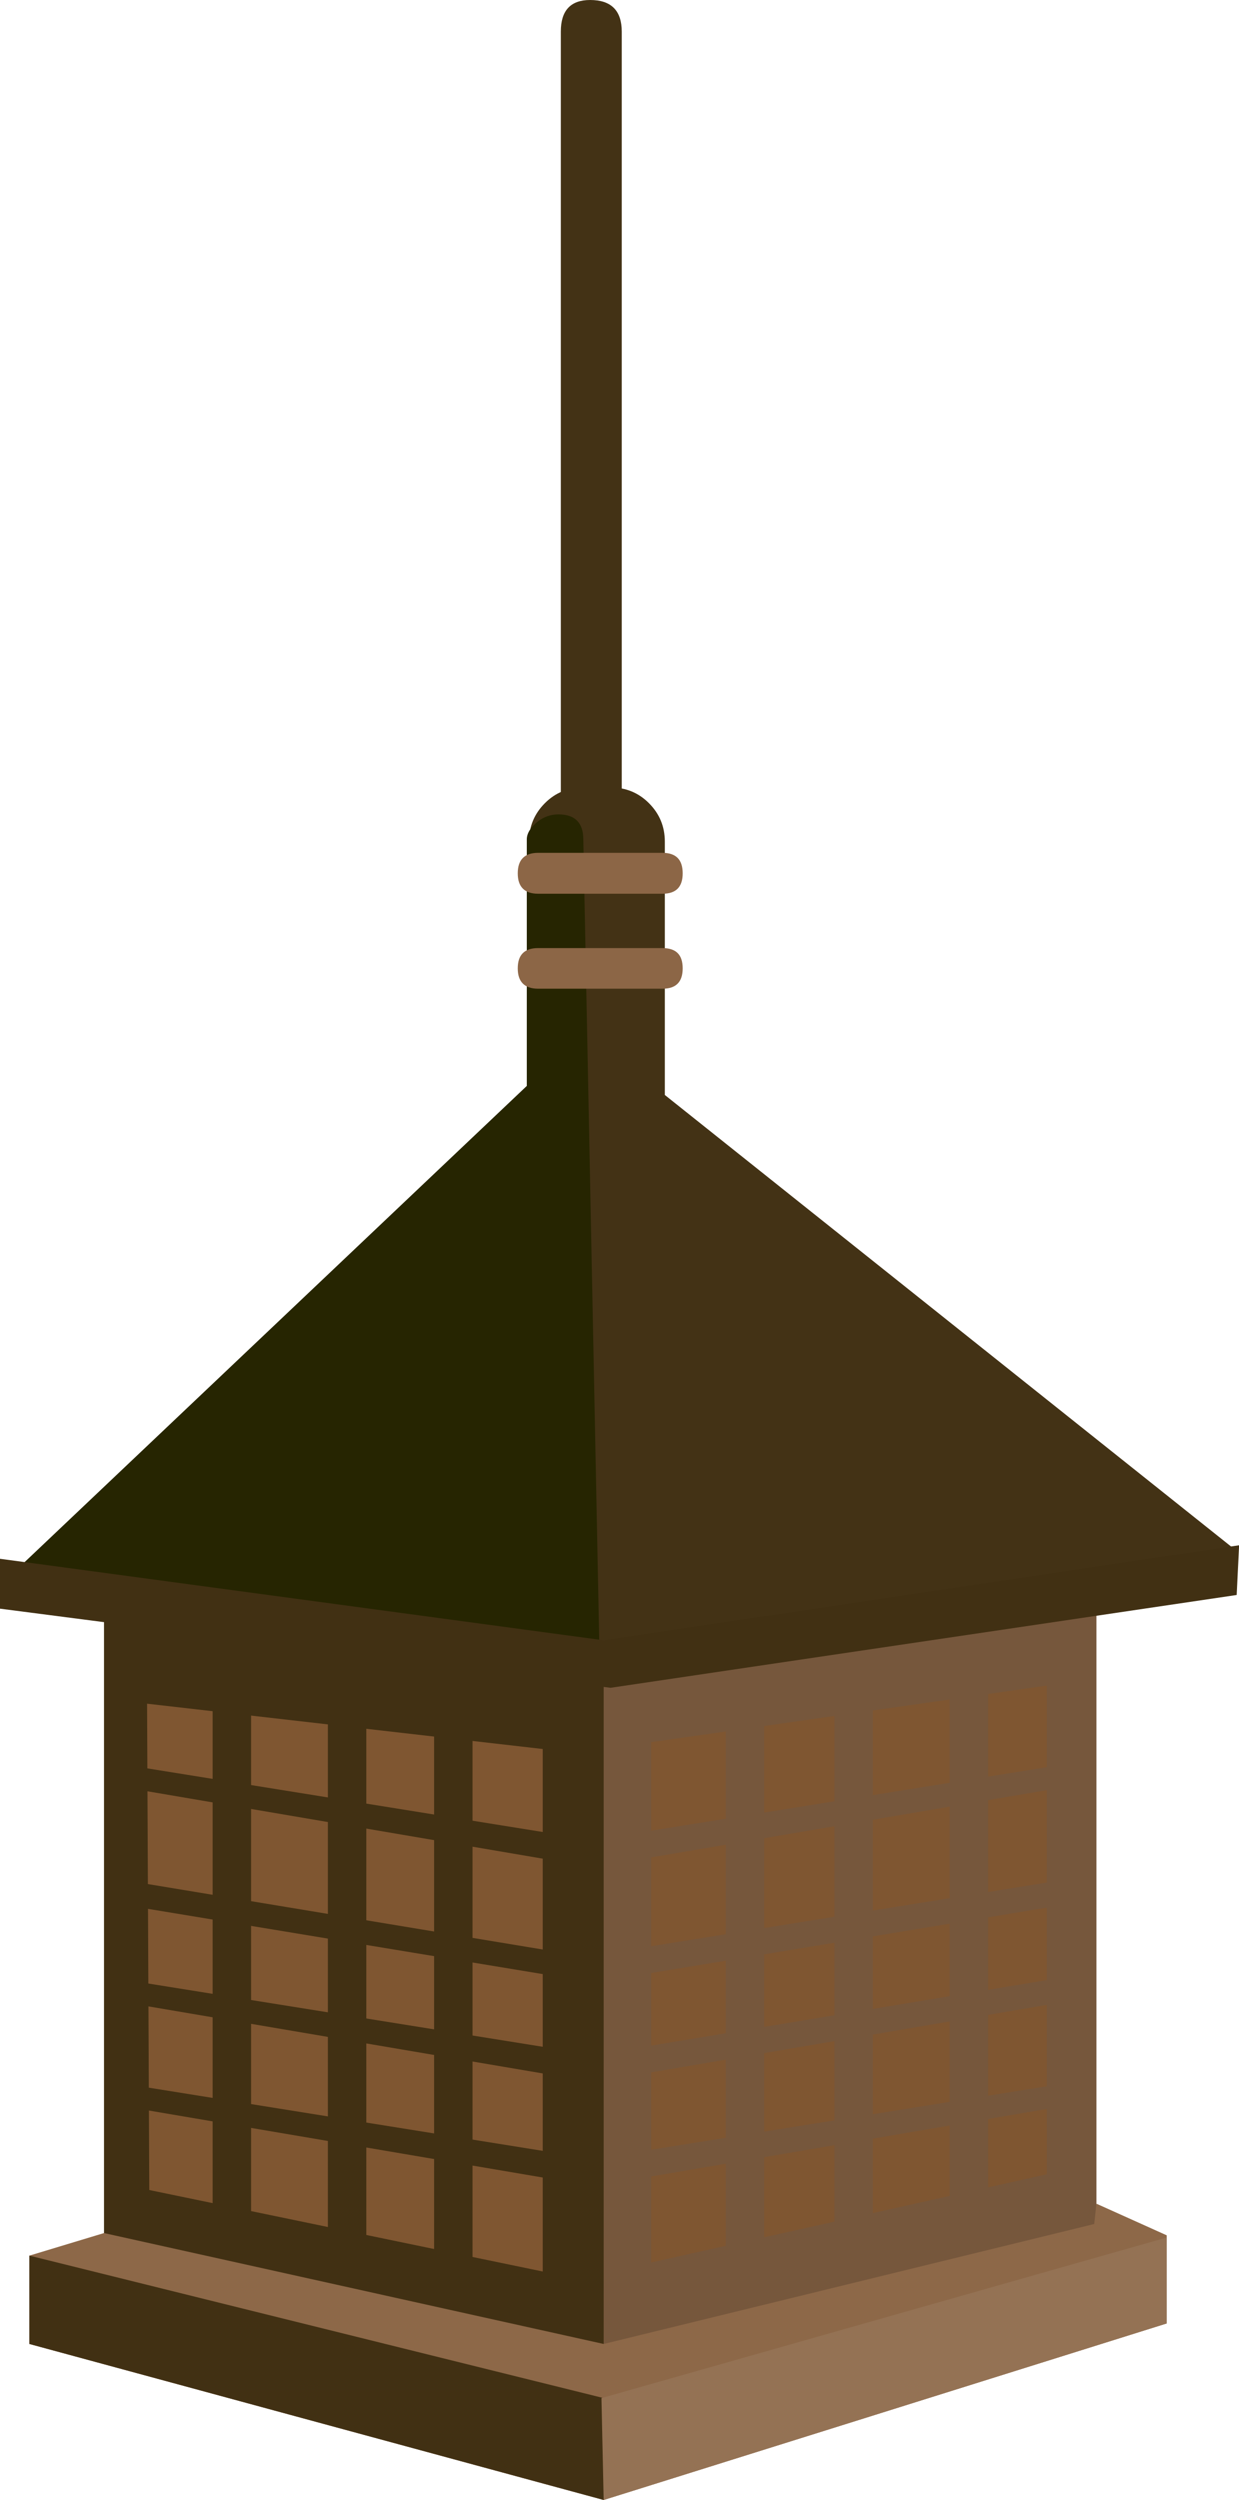
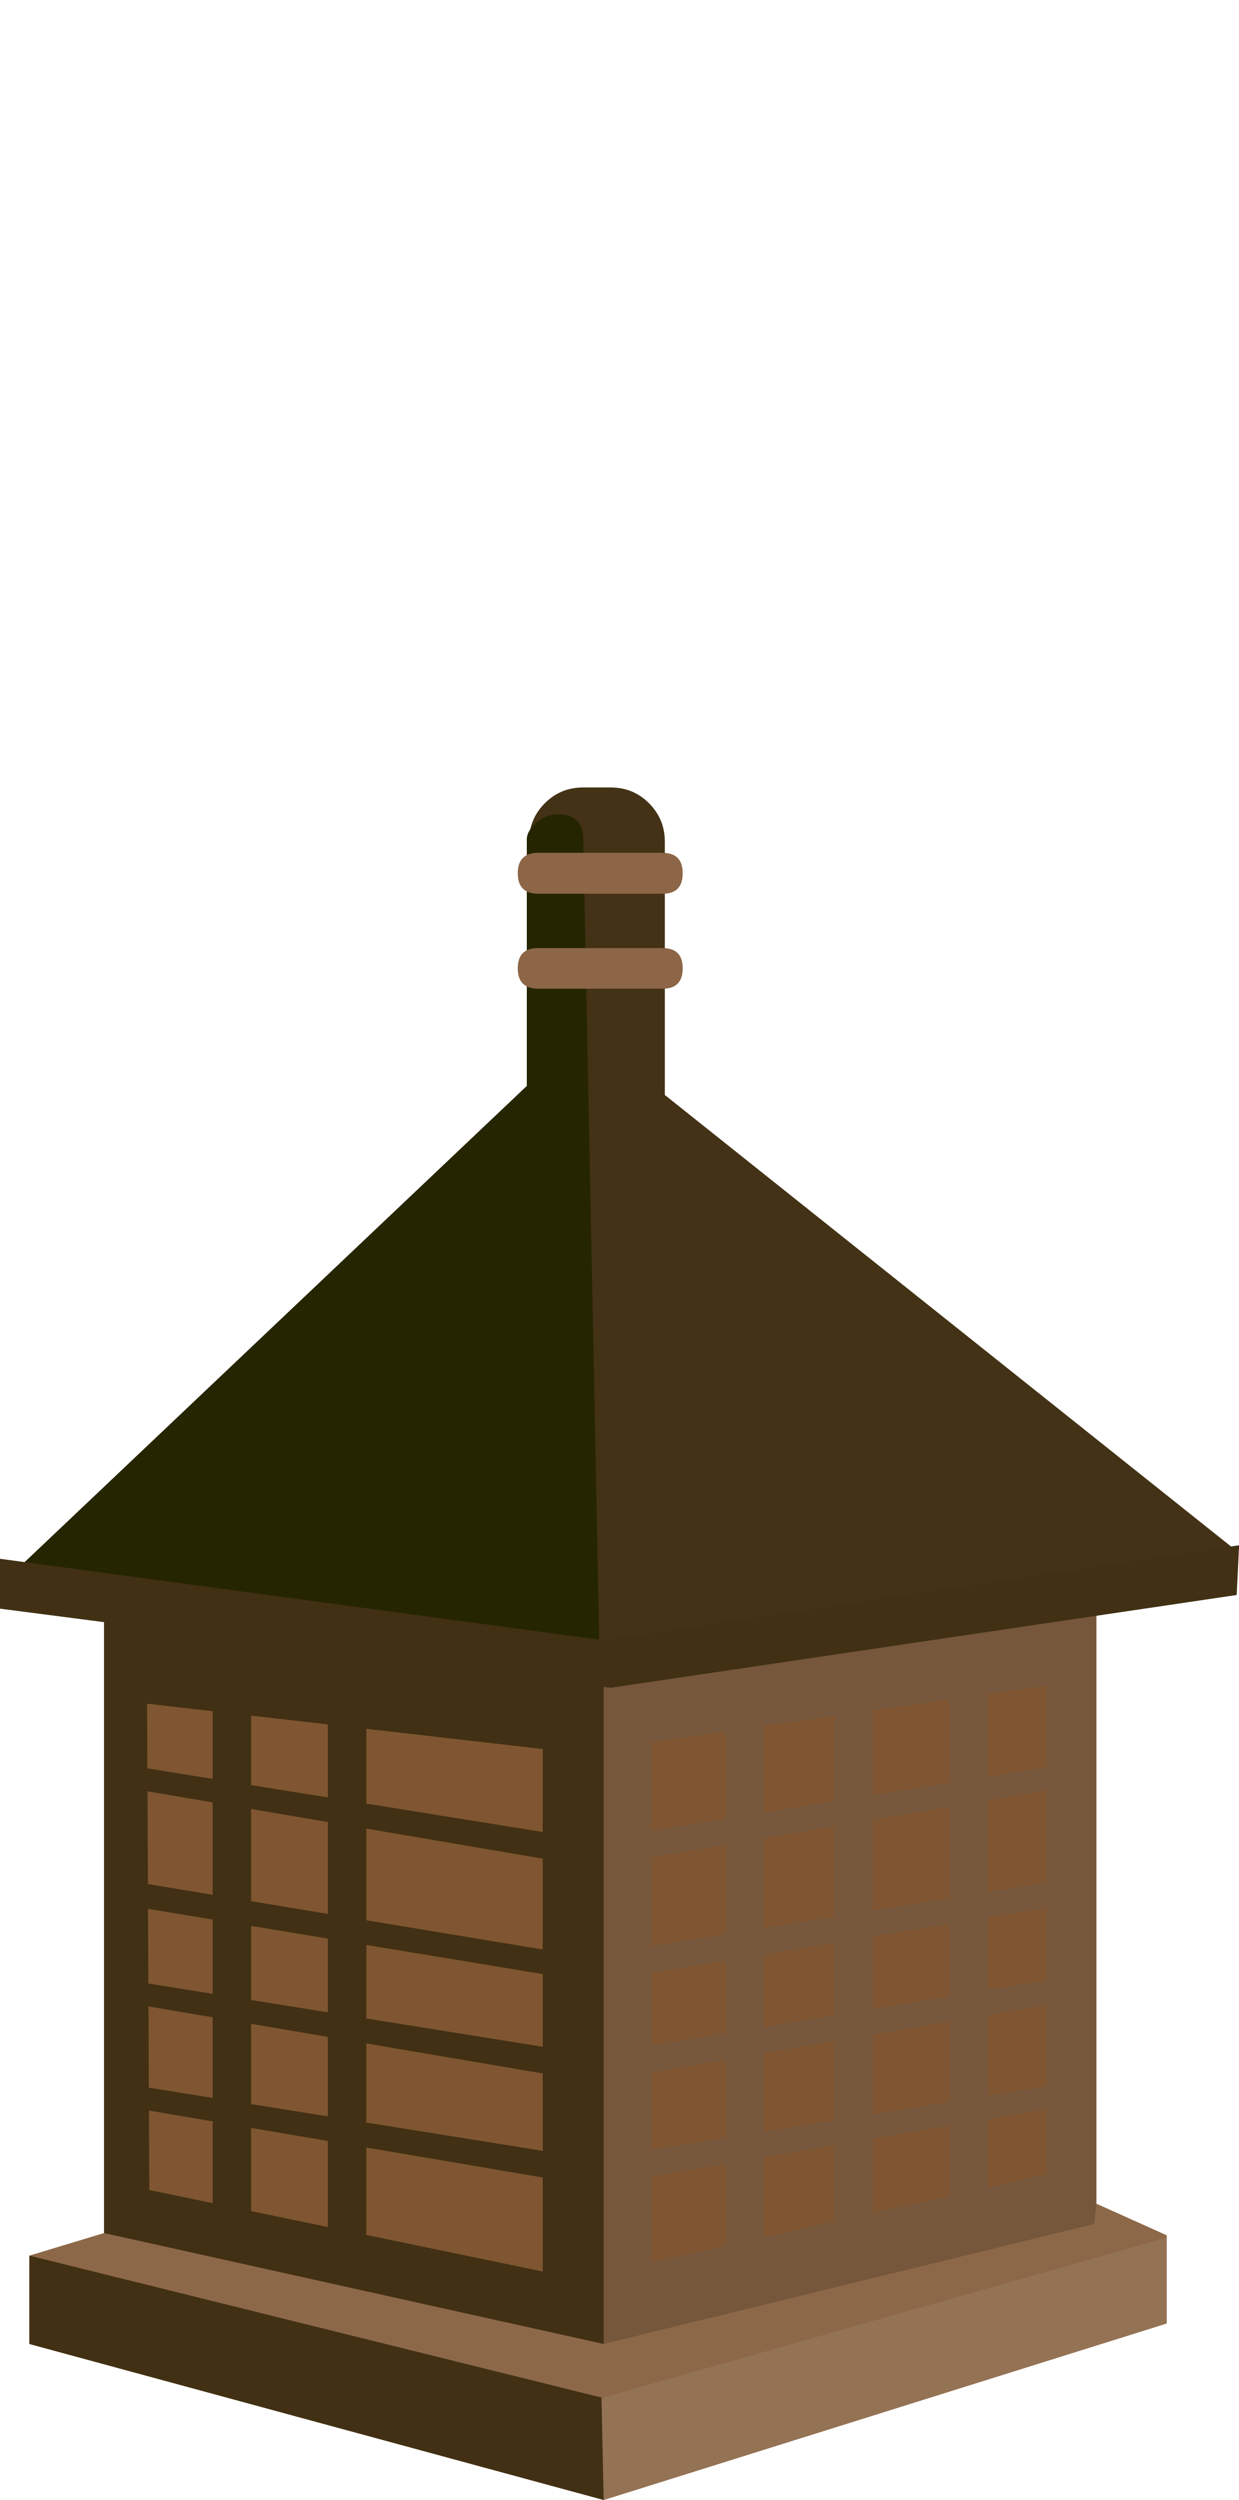
<svg xmlns="http://www.w3.org/2000/svg" xmlns:ns1="http://www.inkscape.org/namespaces/inkscape" id="svg2" xml:space="preserve" viewBox="0 0 27.4 55.25" version="1.1" ns1:version="0.91 r13725">
  <defs id="defs6">
    <clipPath id="clipPath22">
      <path id="path24" d="m20.641 9.68c0-2.64-0.973-4.707-2.918-6.199-1.817-1.359-4.176-2.043-7.082-2.043-2.907 0-5.254 0.684-7.039 2.043-1.95 1.492-2.922 3.559-2.922 6.199 0 2.747 0.972 5.094 2.922 7.04 1.945 1.949 4.293 2.921 7.039 2.921 2.773 0 5.132-0.976 7.082-2.921 1.945-1.946 2.918-4.293 2.918-7.04z" ns1:connector-curvature="0" />
    </clipPath>
    <clipPath id="clipPath30">
      <path id="path32" d="m0 30.449h26.25v23.75h-26.25v-23.75z" ns1:connector-curvature="0" />
    </clipPath>
    <radialGradient id="radialGradient34" gradientUnits="userSpaceOnUse" cy="42.1" cx="13.3" r="11.939">
      <stop id="stop36" style="stop-color:#ffffff" offset="0" />
      <stop id="stop38" style="stop-color:#ffffff;stop-opacity:0" offset="1" />
    </radialGradient>
    <mask id="mask40">
      <g id="g42">
        <g id="g44" clip-path="url(#clipPath30)">
          <path id="path46" style="fill:url(#radialGradient34)" d="m0 30.449h26.25v23.75h-26.25v-23.75z" ns1:connector-curvature="0" />
        </g>
      </g>
    </mask>
    <radialGradient id="radialGradient50" gradientUnits="userSpaceOnUse" cy="42.1" cx="13.3" r="11.939">
      <stop id="stop52" style="stop-color:#f3eb68" offset="0" />
      <stop id="stop54" style="stop-color:#f3eb68" offset="1" />
    </radialGradient>
    <clipPath id="clipPath112">
      <path id="path114" d="m10 3.2h9v13h-9v-13z" ns1:connector-curvature="0" />
    </clipPath>
    <mask id="mask116">
      <g id="g118">
        <g id="g120" clip-path="url(#clipPath112)">
-           <path id="path122" style="fill:#000000;fill-opacity:.602" d="m10 3.2h9v13h-9v-13z" ns1:connector-curvature="0" />
+           <path id="path122" style="fill:#000000;fill-opacity:.602" d="m10 3.2h9v13h-9z" ns1:connector-curvature="0" />
        </g>
      </g>
    </mask>
    <clipPath id="clipPath128">
      <path id="path130" d="m10 3.2h9v13h-9v-13z" ns1:connector-curvature="0" />
    </clipPath>
    <clipPath id="clipPath132">
      <path id="path134" d="m10 4h9v13h-9v-13z" ns1:connector-curvature="0" />
    </clipPath>
    <clipPath id="clipPath136">
      <path id="path138" d="m18.84 10.32c0-1.601-0.387-2.961-1.16-4.082-0.801-1.117-1.758-1.679-2.879-1.679-1.039 0-1.989 0.855-2.84 2.562-0.801 1.598-1.199 3.25-1.199 4.957 0 2.641 1.343 3.961 4.039 3.961 1.121 0 2.078-0.559 2.879-1.68 0.773-1.121 1.16-2.464 1.16-4.039z" ns1:connector-curvature="0" />
    </clipPath>
    <clipPath id="clipPath140">
      <path id="path142" d="m-0.95-13.012h11.25v11.409h-11.25v-11.409z" ns1:connector-curvature="0" />
    </clipPath>
    <radialGradient id="radialGradient144" gradientUnits="userSpaceOnUse" cy="-7.15" cx="5.05" r="5.037">
      <stop id="stop146" style="stop-color:#ffffff" offset="0" />
      <stop id="stop148" style="stop-color:#ffffff;stop-opacity:0" offset="1" />
    </radialGradient>
    <mask id="mask150">
      <g id="g152">
        <g id="g154" clip-path="url(#clipPath140)">
          <path id="path156" style="fill:url(#radialGradient144)" d="m-0.95-13.012h11.25v11.409h-11.25v-11.409z" ns1:connector-curvature="0" />
        </g>
      </g>
    </mask>
    <radialGradient id="radialGradient158" gradientUnits="userSpaceOnUse" cy="-7.15" cx="5.05" r="5.037">
      <stop id="stop160" style="stop-color:#f3eb68" offset="0" />
      <stop id="stop162" style="stop-color:#f3eb68" offset="1" />
    </radialGradient>
    <clipPath id="clipPath194">
      <path id="path196" d="m0 2.2h11v14h-11v-14z" ns1:connector-curvature="0" />
    </clipPath>
    <mask id="mask198">
      <g id="g200">
        <g id="g202" clip-path="url(#clipPath194)">
          <path id="path204" style="fill:#000000;fill-opacity:.602" d="m0 2.2h11v14h-11v-14z" ns1:connector-curvature="0" />
        </g>
      </g>
    </mask>
    <clipPath id="clipPath210">
      <path id="path212" d="m0 2.2h11v14h-11v-14z" ns1:connector-curvature="0" />
    </clipPath>
    <clipPath id="clipPath214">
      <path id="path216" d="m0 3h11v14h-11v-14z" ns1:connector-curvature="0" />
    </clipPath>
    <clipPath id="clipPath218">
      <path id="path220" d="m10.84 11.719c0-1.946-0.481-3.813-1.442-5.598-1.039-1.867-2.21-2.801-3.519-2.801-1.359 0-2.52 0.653-3.481 1.961-0.984 1.305-1.48 2.879-1.48 4.719s0.496 3.398 1.48 4.68c0.961 1.308 2.122 1.961 3.481 1.961 1.496 0 2.668-0.36 3.519-1.082 0.961-0.825 1.442-2.106 1.442-3.84z" ns1:connector-curvature="0" />
    </clipPath>
    <clipPath id="clipPath222">
      <path id="path224" d="m-1.15-14.802h13.75v13.006h-13.75v-13.006z" ns1:connector-curvature="0" />
    </clipPath>
    <radialGradient id="radialGradient226" gradientUnits="userSpaceOnUse" cy="-8.3" cx="6.2" r="6.188">
      <stop id="stop228" style="stop-color:#ffffff" offset="0" />
      <stop id="stop230" style="stop-color:#ffffff;stop-opacity:0" offset="1" />
    </radialGradient>
    <mask id="mask232">
      <g id="g234">
        <g id="g236" clip-path="url(#clipPath222)">
          <path id="path238" style="fill:url(#radialGradient226)" d="m-1.15-14.802h13.75v13.006h-13.75v-13.006z" ns1:connector-curvature="0" />
        </g>
      </g>
    </mask>
    <radialGradient id="radialGradient240" gradientUnits="userSpaceOnUse" cy="-8.3" cx="6.2" r="6.188">
      <stop id="stop242" style="stop-color:#f3eb68" offset="0" />
      <stop id="stop244" style="stop-color:#f3eb68" offset="1" />
    </radialGradient>
  </defs>
  <g id="g10" transform="matrix(1.25 0 0 -1.25 0 55.25)">
    <g id="g12">
      <path id="path14" style="fill-rule:evenodd;fill:#7f5631" d="m11.16 13.919 7.719 0.922-0.117-10.082-7.602-1.2v10.36z" ns1:connector-curvature="0" />
      <path id="path16" style="fill-rule:evenodd;fill:#7f5631" d="m2.359 4.802-0.121 9.718 7.723-0.879v-10l-7.602 1.161z" ns1:connector-curvature="0" />
      <g id="g18">
        <g id="g20" clip-path="url(#clipPath22)">
          <g id="g26" transform="matrix(.8 0 0 .8 0 -23.159)">
            <g id="g48" mask="url(#mask40)">
              <path id="path56" style="fill-rule:evenodd;fill:url(#radialGradient50)" d="m20.641 9.68c0-2.64-0.973-4.707-2.918-6.199-1.817-1.359-4.176-2.043-7.082-2.043-2.907 0-5.254 0.684-7.039 2.043-1.95 1.492-2.922 3.559-2.922 6.199 0 2.747 0.972 5.094 2.922 7.04 1.945 1.949 4.293 2.921 7.039 2.921 2.773 0 5.132-0.976 7.082-2.921 1.945-1.946 2.918-4.293 2.918-7.04z" ns1:connector-curvature="0" />
            </g>
          </g>
        </g>
      </g>
      <path id="path58" style="fill-rule:evenodd;fill:#76573c" d="m10.559 18.079h8.839v-14l-8.839-2.399v16.399zm7.961-12.32v8.64l-7-1v-9.199l7 1.559z" ns1:connector-curvature="0" />
      <path id="path60" style="fill-rule:evenodd;fill:#413013" d="m1.84 16.88h8.84v-15.2l-8.84 2.399v12.801zm7.762-3.602-7 0.801 0.039-8.598 6.961-1.441v9.238z" ns1:connector-curvature="0" />
-       <path id="path62" style="fill-rule:evenodd;fill:#433215" d="m11 43.641v-13.601c0-0.371-0.188-0.559-0.559-0.559-0.347 0-0.519 0.184-0.519 0.559v13.601c0 0.372 0.172 0.559 0.519 0.559 0.371 0 0.559-0.187 0.559-0.559z" ns1:connector-curvature="0" />
      <path id="path64" style="fill-rule:evenodd;fill:#433215" d="m11.762 29.321v-4.48l10.039-8-11.039-2.161-10.684 1.36 9.281 8.801v4.48c0 0.266 0.094 0.492 0.282 0.68 0.187 0.187 0.414 0.277 0.679 0.277h0.481c0.265 0 0.492-0.09 0.679-0.277 0.188-0.188 0.282-0.414 0.282-0.68z" ns1:connector-curvature="0" />
      <path id="path66" style="fill-rule:evenodd;fill:#262501" d="m9.879 29.802c0.293 0 0.441-0.149 0.441-0.442l0.282-14.199-10.442 1.16 9.16 8.68v4.359c0 0.106 0.067 0.215 0.2 0.32 0.105 0.079 0.226 0.122 0.359 0.122z" ns1:connector-curvature="0" />
      <path id="path68" style="fill-rule:evenodd;fill:#8d6848" d="m20.641 3.122-9.961-3.121-10.16 2.758v1.562l1.32 0.399 8.84-1.961 8.679 2.121 0.039 0.359 1.243-0.559v-1.558z" ns1:connector-curvature="0" />
      <path id="path70" style="fill-rule:evenodd;fill:#413013" d="m0.52 2.759v1.562l10.16-2.519v-1.801l-10.16 2.758z" ns1:connector-curvature="0" />
      <path id="path72" style="fill-rule:evenodd;fill:#8c6646" d="m12.078 27.079c0-0.238-0.117-0.359-0.355-0.359h-2.203c-0.239 0-0.36 0.121-0.36 0.359 0 0.242 0.121 0.359 0.36 0.359h2.199c0.242 0 0.359-0.117 0.359-0.359z" ns1:connector-curvature="0" />
      <path id="path74" style="fill-rule:evenodd;fill:#8c6646" d="m12.078 28.759c0-0.239-0.117-0.36-0.355-0.36h-2.203c-0.239 0-0.36 0.121-0.36 0.36 0 0.242 0.121 0.363 0.36 0.363h2.199c0.242 0 0.359-0.121 0.359-0.363z" ns1:connector-curvature="0" />
      <path id="path76" style="fill-rule:evenodd;fill:#947254" d="m20.641 4.641v-1.519l-9.961-3.121-0.039 1.801 10 2.839z" ns1:connector-curvature="0" />
      <path id="path78" style="fill-rule:evenodd;fill:#413013" d="m21.922 16.88-0.043-0.879-11.078-1.641-10.801 1.399v0.882l10.68-1.441 11.242 1.68z" ns1:connector-curvature="0" />
      <path id="path80" style="fill-rule:evenodd;fill:#76573c" d="m12.84 13.962h0.68v-9.723h-0.68v9.723z" ns1:connector-curvature="0" />
      <path id="path82" style="fill-rule:evenodd;fill:#76573c" d="m14.762 14.321h0.68v-9.723h-0.68v9.723z" ns1:connector-curvature="0" />
      <path id="path84" style="fill-rule:evenodd;fill:#76573c" d="m16.801 14.68h0.68v-9.719h-0.68v9.719z" ns1:connector-curvature="0" />
      <path id="path86" style="fill-rule:evenodd;fill:#76573c" d="m11.281 11.321 0.039 0.481 7.481 1.199v-0.403l-7.52-1.277z" ns1:connector-curvature="0" />
      <path id="path88" style="fill-rule:evenodd;fill:#76573c" d="m11.281 9.278 0.039 0.481 7.481 1.203v-0.442l-7.52-1.242z" ns1:connector-curvature="0" />
      <path id="path90" style="fill-rule:evenodd;fill:#76573c" d="m11.281 7.52 0.039 0.481 7.481 1.238v-0.437l-7.52-1.282z" ns1:connector-curvature="0" />
      <path id="path92" style="fill-rule:evenodd;fill:#76573c" d="m11.281 5.68 0.039 0.481 7.481 1.199v-0.398l-7.52-1.282z" ns1:connector-curvature="0" />
-       <path id="path94" style="fill-rule:evenodd;fill:#413013" d="m7.68 13.919h0.68v-9.758h-0.68v9.758z" ns1:connector-curvature="0" />
      <path id="path96" style="fill-rule:evenodd;fill:#413013" d="m5.801 14.278h0.68v-9.758h-0.68v9.758z" ns1:connector-curvature="0" />
      <path id="path98" style="fill-rule:evenodd;fill:#413013" d="m3.762 14.641h0.68v-9.719h-0.68v9.719z" ns1:connector-curvature="0" />
      <path id="path100" style="fill-rule:evenodd;fill:#413013" d="m2.441 12.962 7.481-1.203 0.039-0.481-7.52 1.281v0.403z" ns1:connector-curvature="0" />
      <path id="path102" style="fill-rule:evenodd;fill:#413013" d="m2.441 10.919 7.481-1.239 0.039-0.441l-7.52 1.242v0.438z" ns1:connector-curvature="0" />
      <path id="path104" style="fill-rule:evenodd;fill:#413013" d="m2.441 9.161 7.481-1.199 0.039-0.481-7.52 1.278v0.402z" ns1:connector-curvature="0" />
      <path id="path106" style="fill-rule:evenodd;fill:#413013" d="m2.441 7.321 7.481-1.199 0.039-0.481-7.52 1.278v0.402z" ns1:connector-curvature="0" />
      <g id="g108">
        <g id="g124" mask="url(#mask116)">
          <g id="g164">
            <g id="g166" clip-path="url(#clipPath128)">
              <g id="g168" transform="translate(0 -0.8)">
                <g id="g172">
                  <g id="g174" clip-path="url(#clipPath132)">
                    <g id="g176">
                      <g id="g178">
                        <g id="g180" clip-path="url(#clipPath136)">
                          <g id="g182" transform="matrix(.8 0 0 -1.139 10.76 2.174)">
                            <g id="g186" mask="url(#mask150)">
                              <path id="path188" style="fill-rule:evenodd;fill:url(#radialGradient158)" d="m18.84 10.32c0-1.601-0.387-2.961-1.16-4.082-0.801-1.117-1.758-1.679-2.879-1.679-1.039 0-1.989 0.855-2.84 2.562-0.801 1.598-1.199 3.25-1.199 4.957 0 2.641 1.343 3.961 4.039 3.961 1.121 0 2.078-0.559 2.879-1.68 0.773-1.121 1.16-2.464 1.16-4.039z" ns1:connector-curvature="0" />
                            </g>
                          </g>
                        </g>
                      </g>
                    </g>
                  </g>
                </g>
              </g>
            </g>
          </g>
        </g>
      </g>
      <g id="g190">
        <g id="g206" mask="url(#mask198)">
          <g id="g246">
            <g id="g248" clip-path="url(#clipPath210)">
              <g id="g250" transform="translate(0 -0.8)">
                <g id="g254">
                  <g id="g256" clip-path="url(#clipPath214)">
                    <g id="g258">
                      <g id="g260">
                        <g id="g262" clip-path="url(#clipPath218)">
                          <g id="g264" transform="matrix(.8 0 0 -1.076 .92 1.067)">
                            <g id="g268" mask="url(#mask232)">
                              <path id="path270" style="fill-rule:evenodd;fill:url(#radialGradient240)" d="m10.84 11.719c0-1.946-0.481-3.813-1.442-5.598-1.039-1.867-2.21-2.801-3.519-2.801-1.359 0-2.52 0.653-3.481 1.961-0.984 1.305-1.48 2.879-1.48 4.719s0.496 3.398 1.48 4.68c0.961 1.308 2.122 1.961 3.481 1.961 1.496 0 2.668-0.36 3.519-1.082 0.961-0.825 1.442-2.106 1.442-3.84z" ns1:connector-curvature="0" />
                            </g>
                          </g>
                        </g>
                      </g>
                    </g>
                  </g>
                </g>
              </g>
            </g>
          </g>
        </g>
      </g>
    </g>
  </g>
</svg>